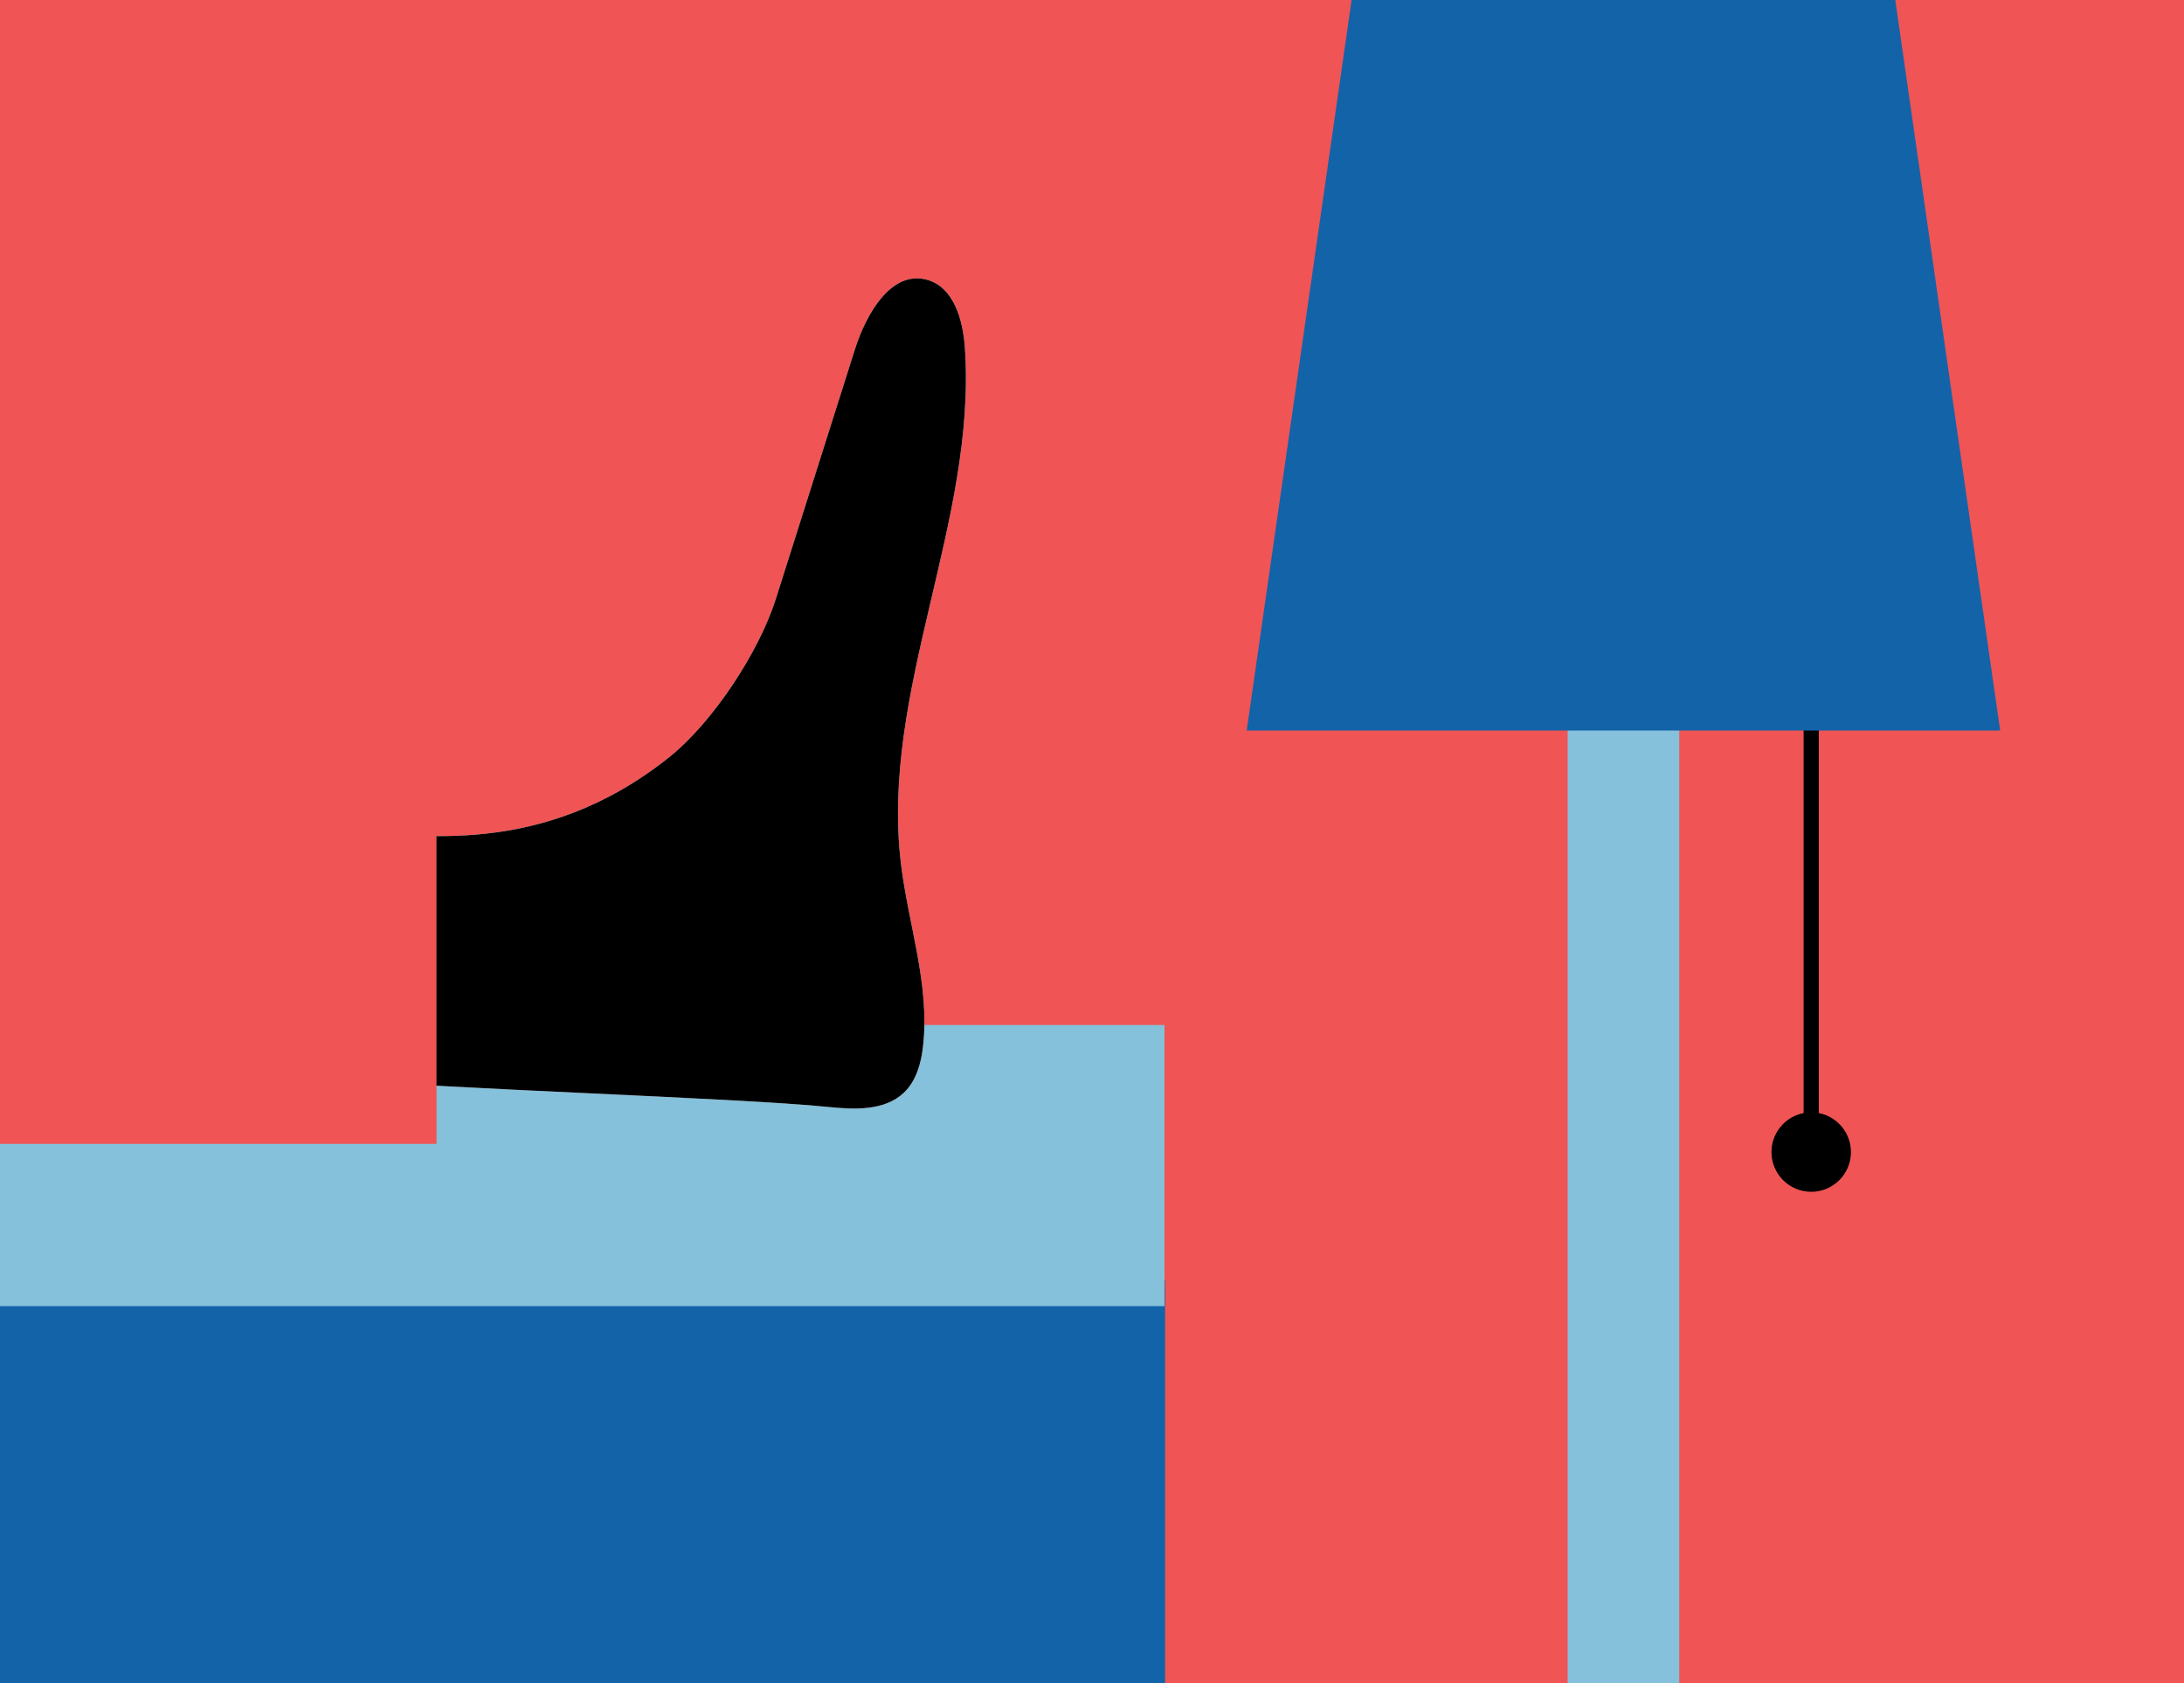
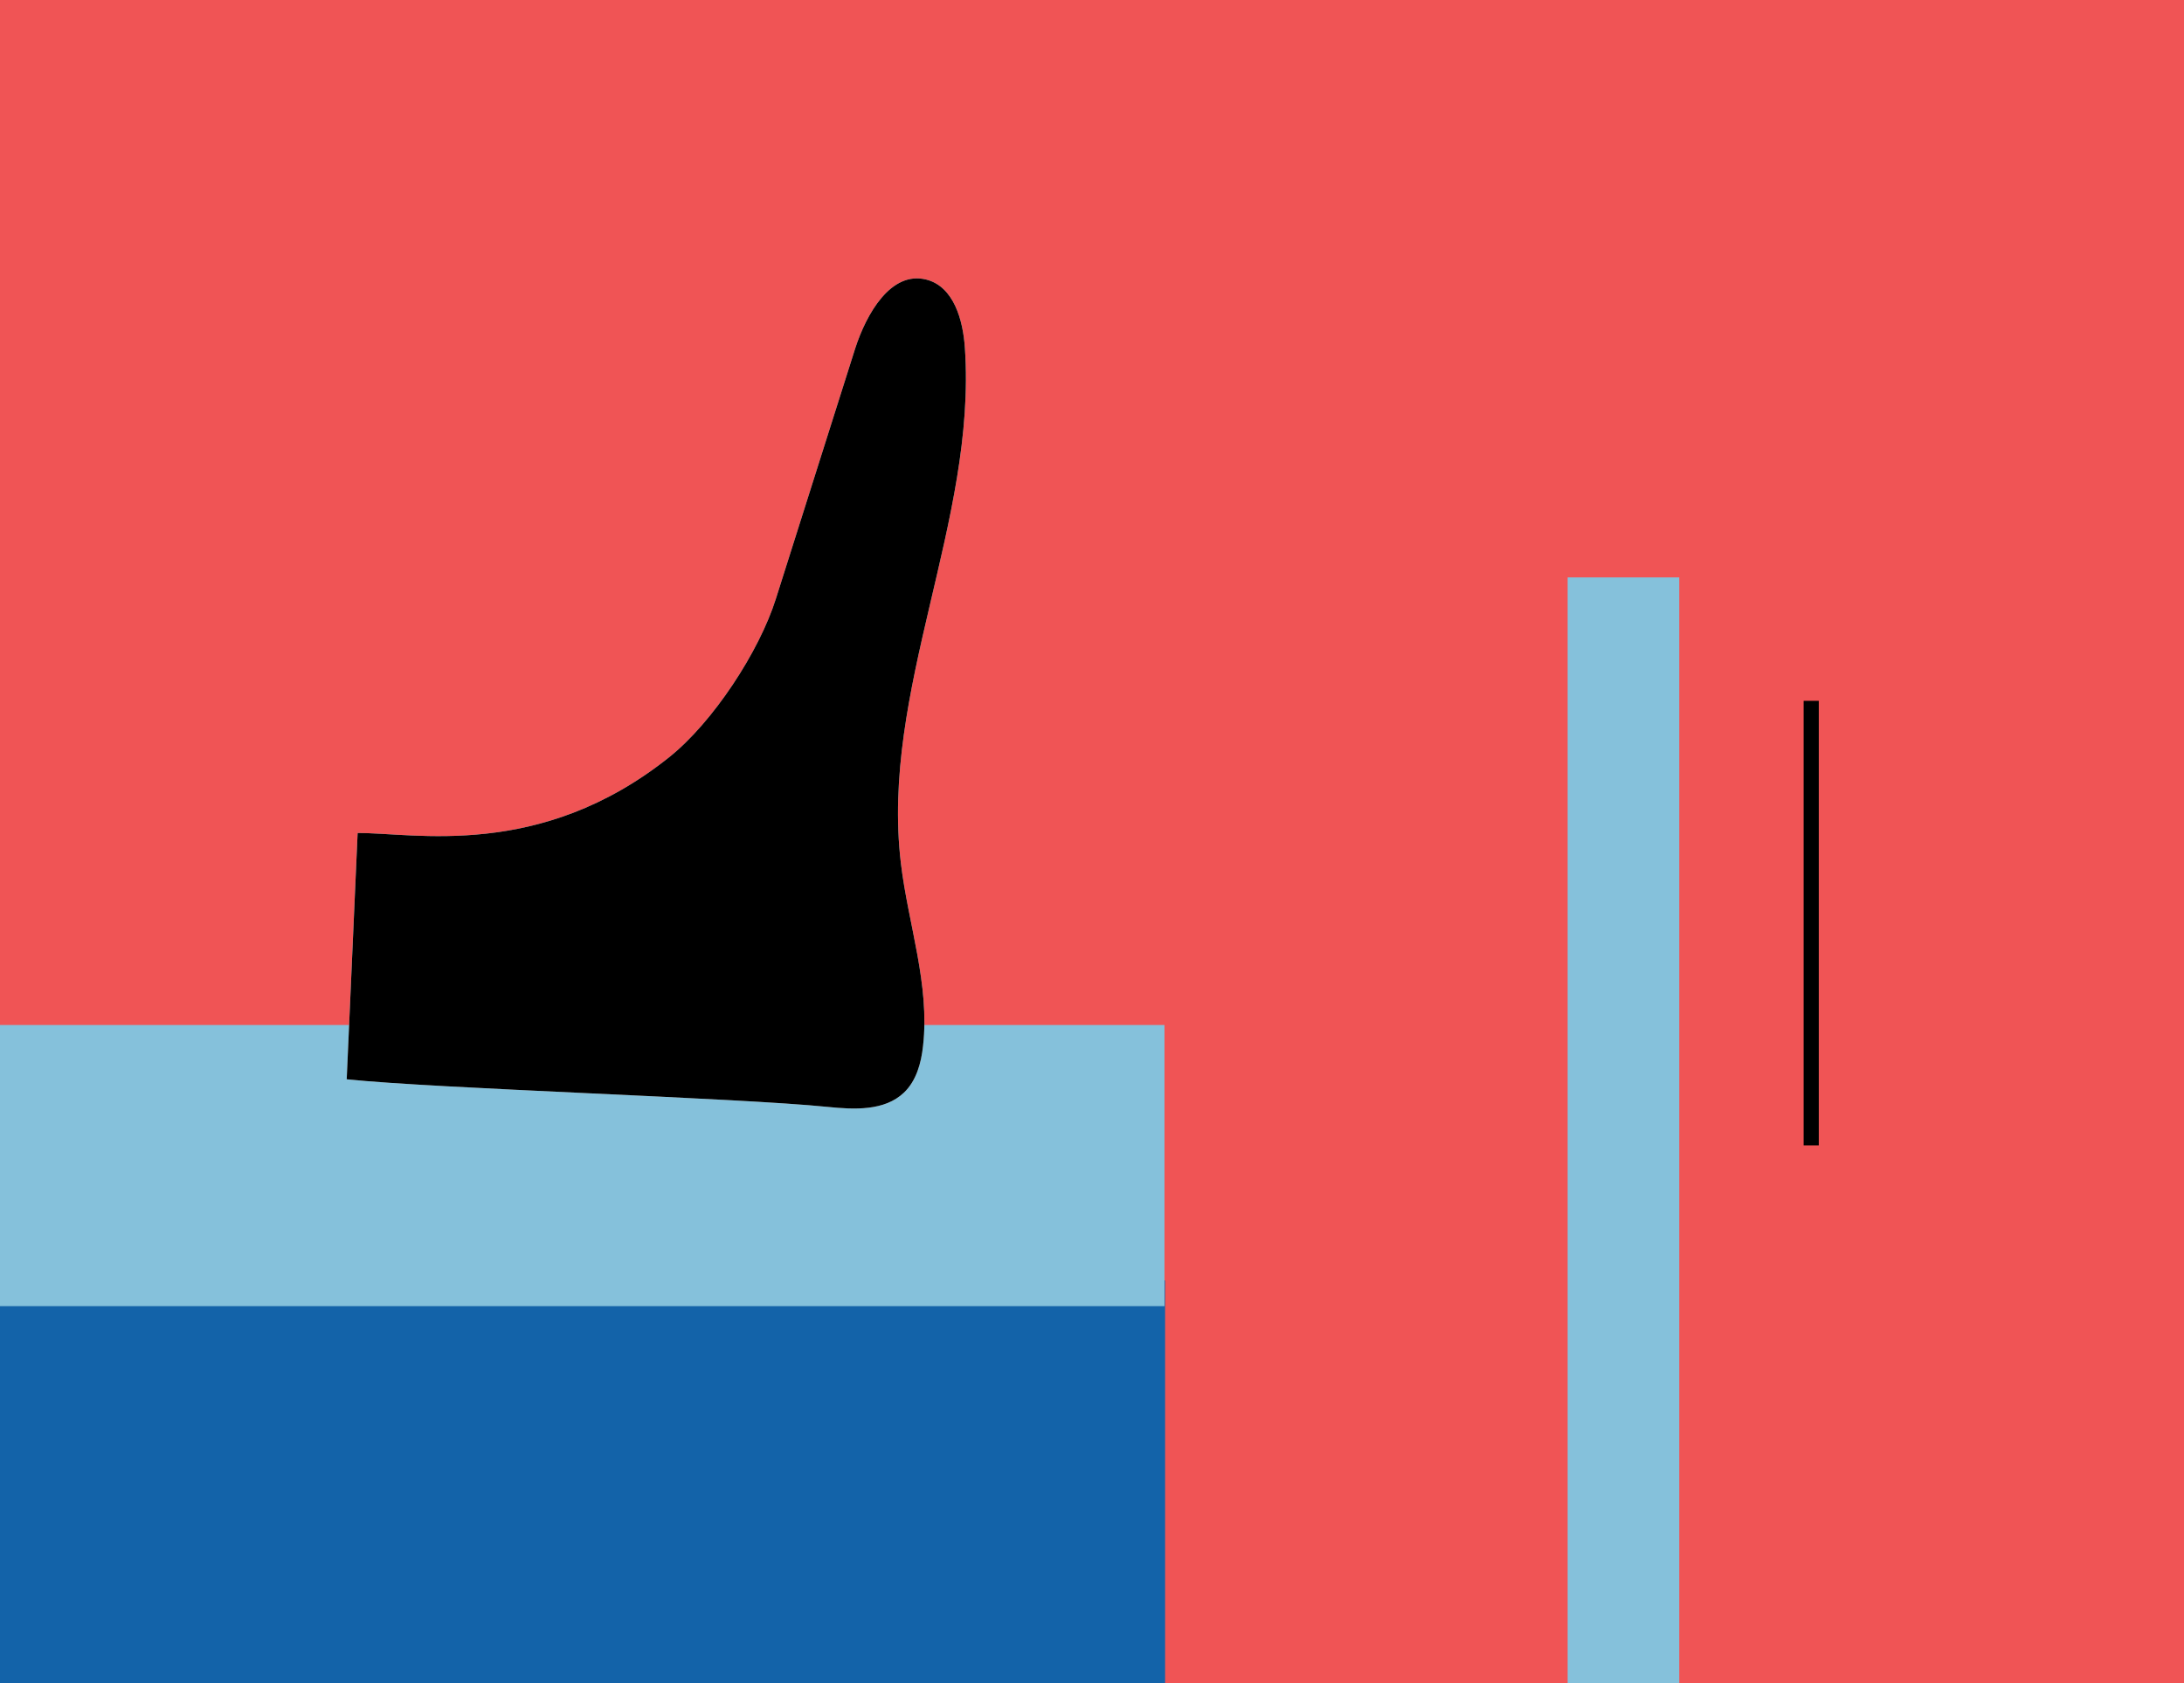
<svg xmlns="http://www.w3.org/2000/svg" xmlns:xlink="http://www.w3.org/1999/xlink" id="Ebene_1" viewBox="0 0 720 555">
  <rect x="0" y="0" width="720" height="555" fill="#333333" stroke="none" />
  <style>.st0{fill:none}.st0,.st1,.st2,.st3{clip-path:url(#SVGID_2_)}.st1{fill:#f05455}.st2{fill:#1363a9}.st3{fill:#85c1db}.st4{fill:none;stroke:#000;stroke-width:5;stroke-miterlimit:10}.st4,.st5,.st6{clip-path:url(#SVGID_2_)}.st6{fill:#fff}.st7{clip-path:url(#SVGID_5_)}.st8{clip-path:url(#SVGID_6_);fill:#f1c33c}.st9{clip-path:url(#SVGID_8_);fill:#f05455}.st10{clip-path:url(#SVGID_10_);fill:none}.st11{clip-path:url(#SVGID_12_);fill:#1363a9}</style>
  <defs>
    <path id="SVGID_1_" d="M0 0h720v555H0z" />
  </defs>
  <clipPath id="SVGID_2_">
    <use xlink:href="#SVGID_1_" overflow="visible" />
  </clipPath>
  <path class="st0" d="M0 0h720v555H0z" />
  <path class="st1" d="M0 0h720v555H0z" />
-   <path class="st0" d="M0 0h720v555H0z" />
+   <path class="st0" d="M0 0h720H0z" />
  <path class="st2" d="M-776.7 422.2H384.1v313.5H-776.7z" />
  <path class="st0" d="M0 0h720v555H0zm384 338H-776.7" />
  <path class="st0" d="M0 0h720v555H0z" />
  <path class="st3" d="M-778.3 338H383.9v92.7H-778.3z" />
  <path class="st0" d="M350.4 444.9h720v555h-720z" />
  <path class="st3" d="M516.8 190.4h36.8v605.1h-36.8z" />
  <path class="st0" d="M0 0h720v555H0z" />
  <path class="st4" d="M597.1 231.1v146.6" />
  <path class="st0" d="M0 0h720v555H0z" />
-   <circle class="st5" cx="597.1" cy="379.9" r="13.1" />
  <path class="st0" d="M0 0h720v555H0z" />
  <path class="st6" d="M117.9 274.7c18.4-.2 60 9.1 102.7-25 14.4-11.5 29.7-34.8 35.2-52.3 8.7-27.5 17.4-54.9 26.1-82.4 3.7-11.5 11.8-25.8 23.5-22.8 9 2.3 12.1 13.3 12.7 22.6 3.9 57.2-27.9 113-21.1 169.9 2.4 20.1 9.6 40 7.3 60.2-.6 5.6-2.2 11.5-6.3 15.4-6.4 6.1-16.4 5.6-25.2 4.7-29.4-3-129-6-158.5-9.1" />
  <g class="st5">
    <defs>
      <path id="SVGID_3_" d="M117.9 274.7c18.4-.2 60 9.1 102.7-25 14.4-11.5 29.7-34.8 35.2-52.3 8.7-27.5 17.4-54.9 26.1-82.4 3.7-11.5 11.8-25.8 23.5-22.8 9 2.3 12.1 13.3 12.7 22.6 3.9 57.2-27.9 113-21.1 169.9 2.4 20.1 9.6 40 7.3 60.2-.6 5.6-2.2 11.5-6.3 15.4-6.4 6.1-16.4 5.6-25.2 4.7-29.4-3-129-6-158.5-9.1" />
    </defs>
    <defs>
      <path id="SVGID_4_" d="M117.9 274.7c18.4-.2 60 9.1 102.7-25 14.4-11.5 29.7-34.8 35.2-52.3 8.7-27.5 17.4-54.9 26.1-82.4 3.7-11.5 11.8-25.8 23.5-22.8 9 2.3 12.1 13.3 12.7 22.6 3.9 57.2-27.9 113-21.1 169.9 2.4 20.1 9.6 40 7.3 60.2-.6 5.6-2.2 11.5-6.3 15.4-6.4 6.1-16.4 5.6-25.2 4.7-29.4-3-129-6-158.5-9.1" />
    </defs>
    <clipPath id="SVGID_5_">
      <use xlink:href="#SVGID_3_" overflow="visible" />
    </clipPath>
    <clipPath id="SVGID_6_" class="st7">
      <use xlink:href="#SVGID_4_" overflow="visible" />
    </clipPath>
    <path class="st8" d="M255.7 374.6v-3.7l3.7-56 53.5 3.7-1.2 52.3-56 3.7zm24.9-293.7c0-3.7-5.4 45.9-5.4 45.9l53.5 3.7 7.9-53.4-56 3.8z" />
  </g>
  <g class="st5">
    <defs>
      <path id="SVGID_7_" d="M0 0h720v555H0z" />
    </defs>
    <clipPath id="SVGID_8_">
      <use xlink:href="#SVGID_7_" overflow="visible" />
    </clipPath>
-     <path class="st9" d="M143.9 377.2V255.6L-227.9 228h-169.3v149.2z" />
  </g>
  <g class="st5">
    <defs>
-       <path id="SVGID_9_" d="M0 0h720v555H0z" />
-     </defs>
+       </defs>
    <clipPath id="SVGID_10_">
      <use xlink:href="#SVGID_9_" overflow="visible" />
    </clipPath>
-     <path class="st10" d="M0 0h720v555H0z" />
  </g>
  <g class="st5">
    <defs>
-       <path id="SVGID_11_" d="M0 0h720v555H0z" />
-     </defs>
+       </defs>
    <clipPath id="SVGID_12_">
      <use xlink:href="#SVGID_11_" overflow="visible" />
    </clipPath>
    <path class="st11" d="M411 240.9h248.4l-37.9-264H448.9z" />
  </g>
</svg>